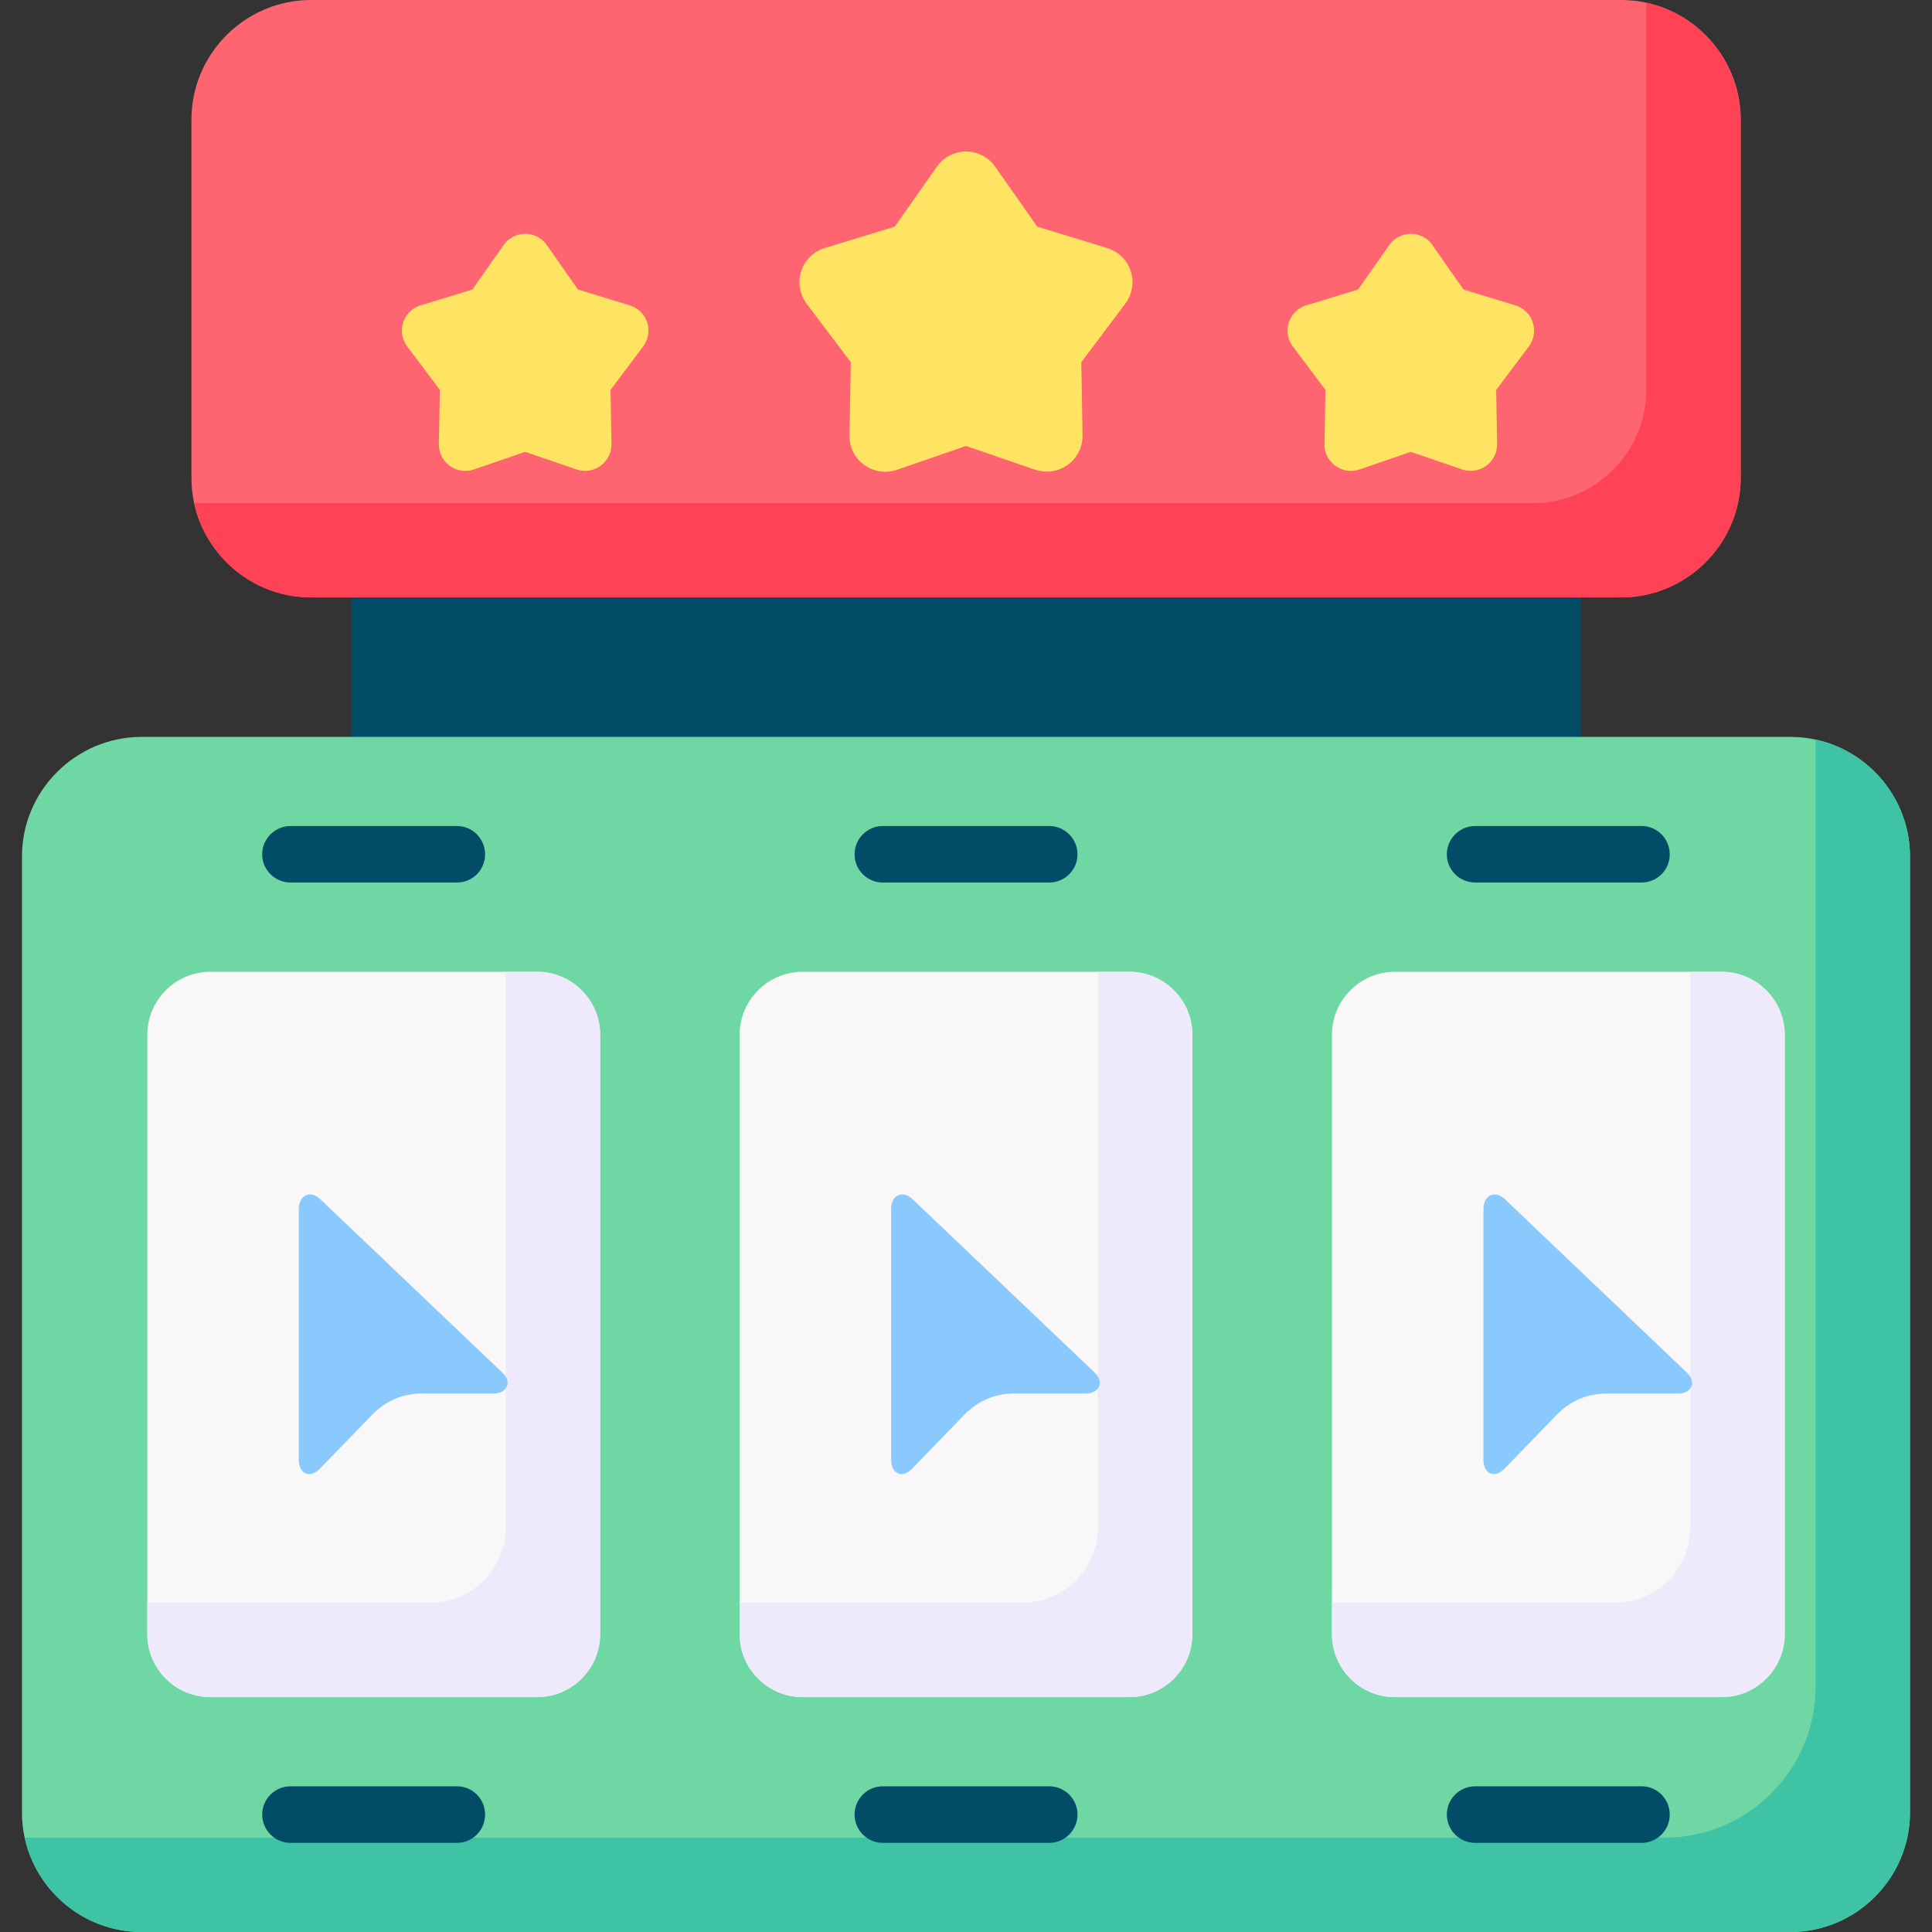
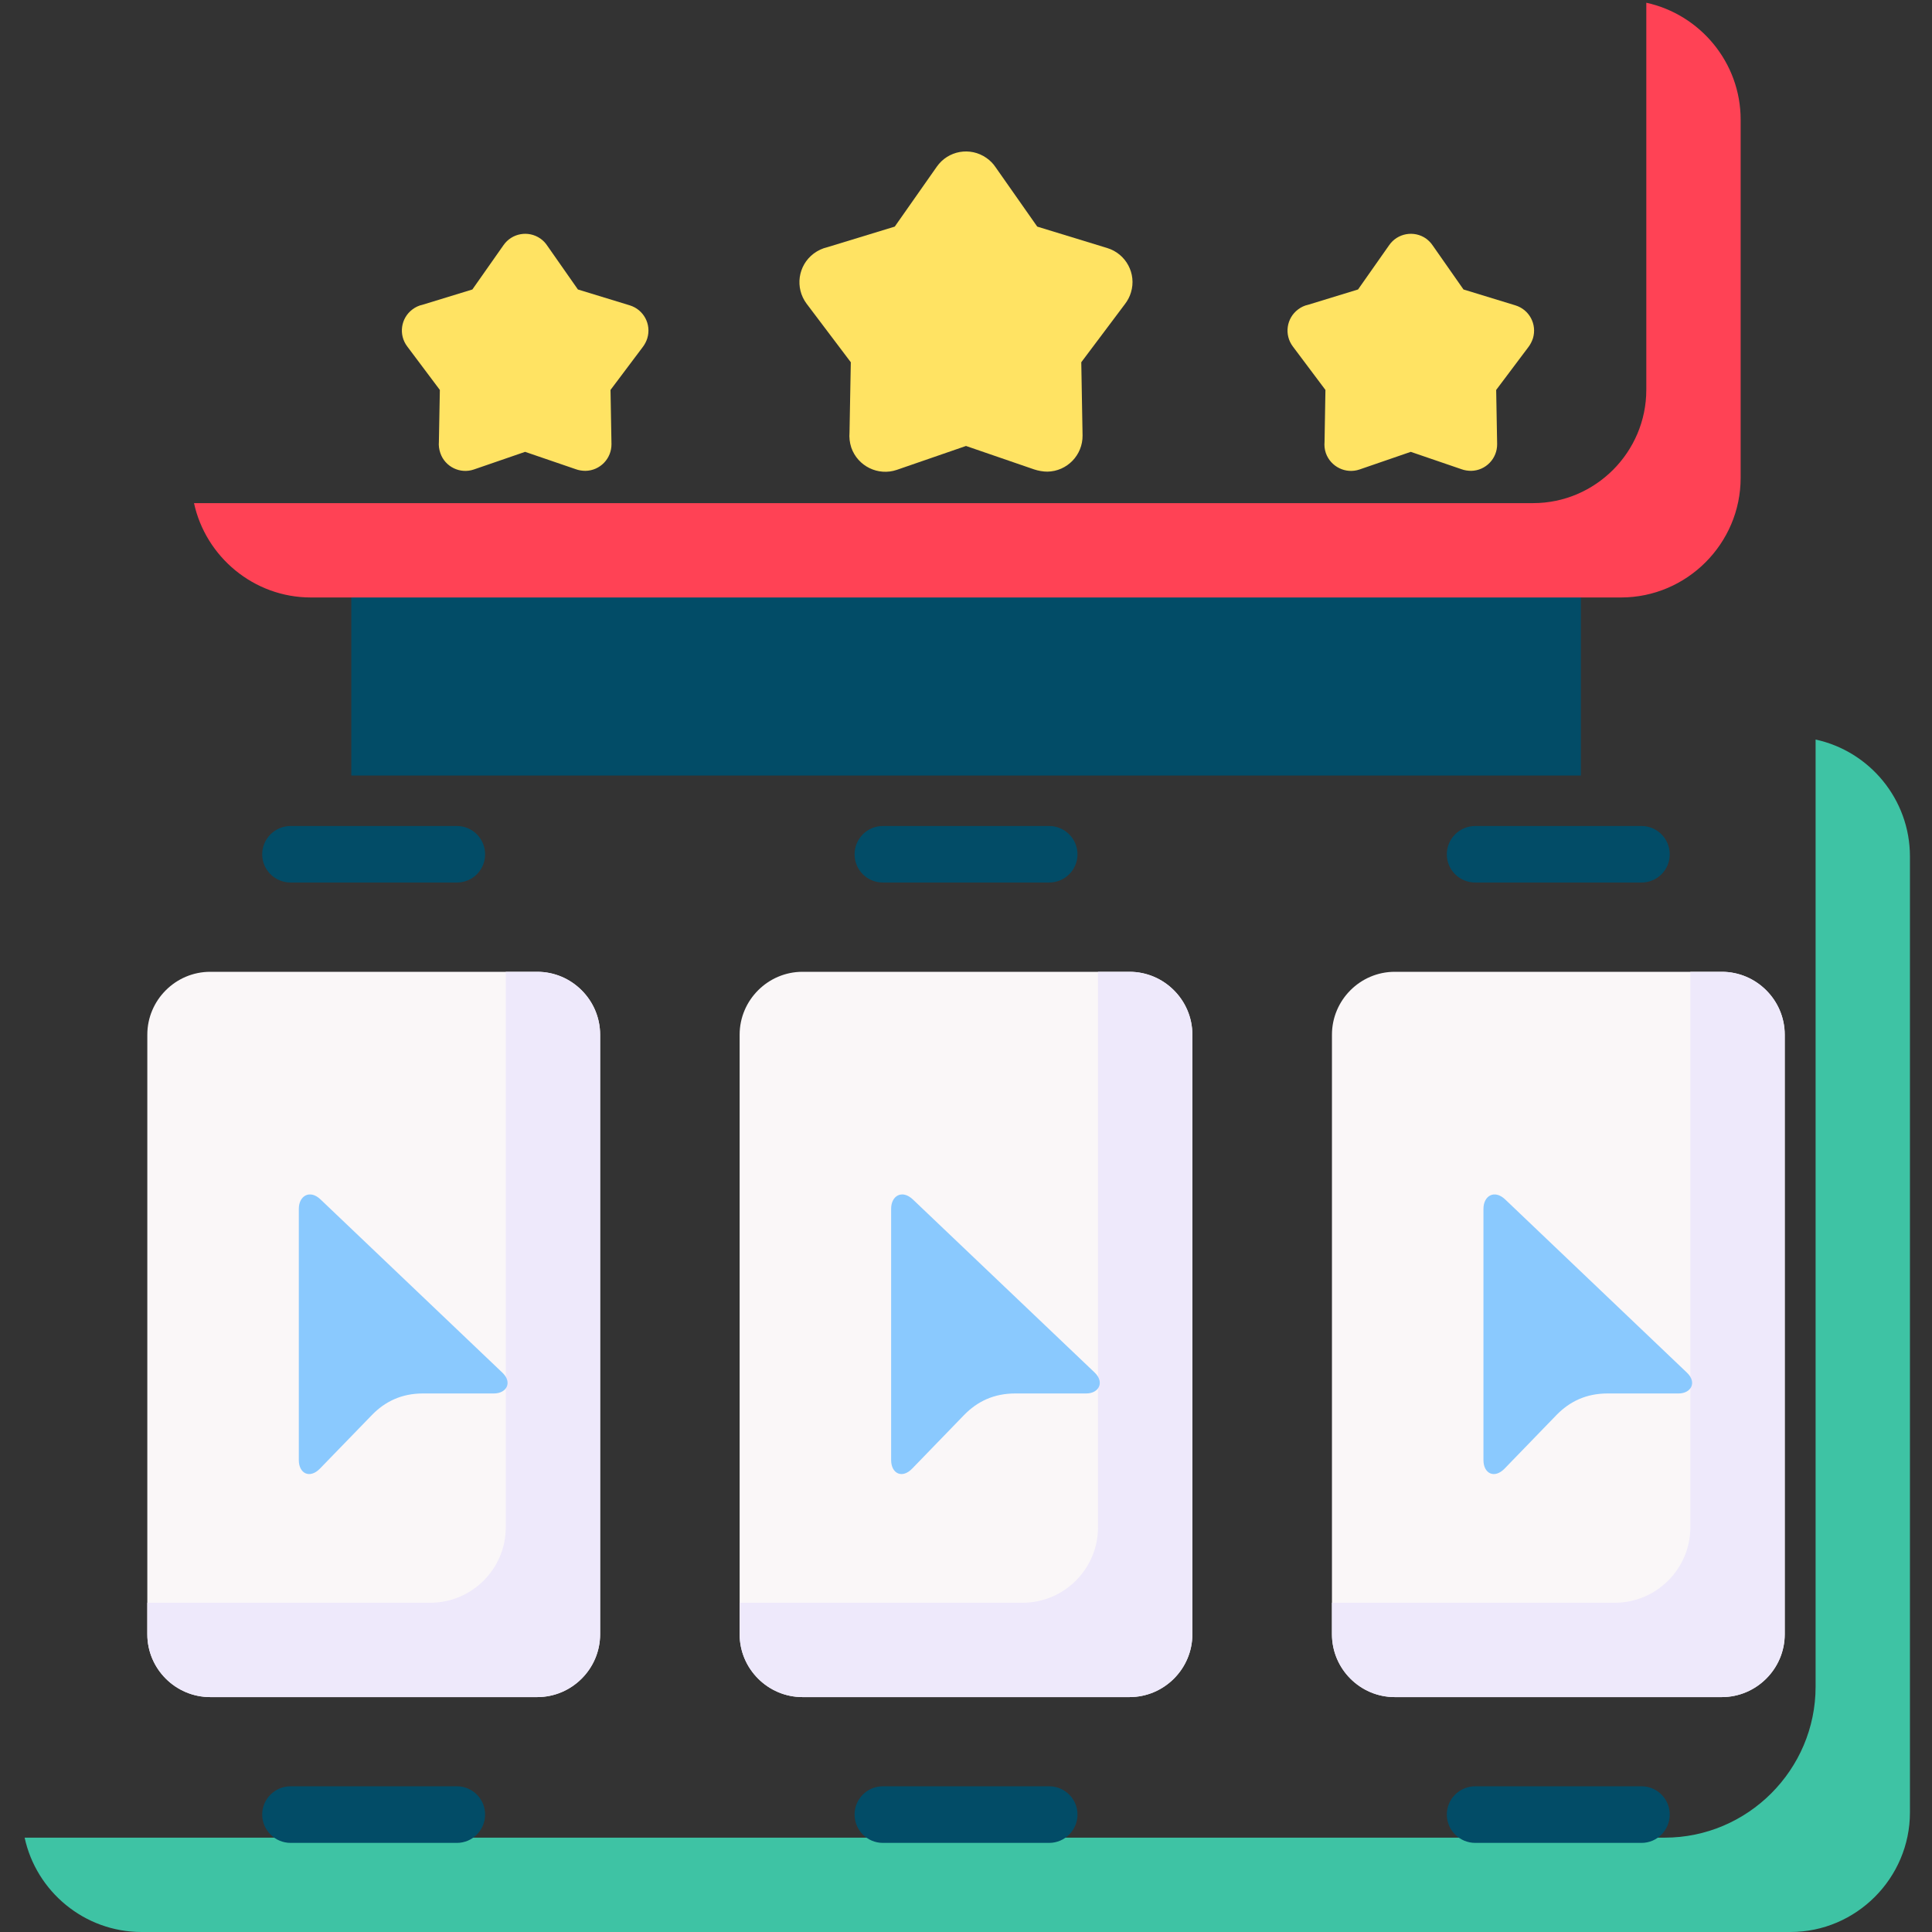
<svg xmlns="http://www.w3.org/2000/svg" width="24" height="24" viewBox="0 0 24 24" fill="none">
  <rect x="0" y="0" width="24" height="24" fill="#333333" stroke="none" />
  <g clip-path="url(#clip0_1592_6122)">
    <path fill-rule="evenodd" clip-rule="evenodd" d="M4.364 6.942H19.638V9.634H4.364V6.942Z" fill="#024C67" />
-     <path fill-rule="evenodd" clip-rule="evenodd" d="M1.759 9.154H22.243C23.058 9.154 23.727 9.822 23.727 10.639V22.516C23.727 23.332 23.058 24 22.243 24H1.759C0.941 24 0.273 23.332 0.273 22.516V10.639C0.273 9.822 0.941 9.154 1.759 9.154Z" fill="#6FD7A3" />
    <path fill-rule="evenodd" clip-rule="evenodd" d="M22.554 9.187C23.223 9.331 23.726 9.929 23.726 10.639V22.515C23.726 23.331 23.058 24 22.242 24H1.758C1.048 24 0.45 23.496 0.306 22.828H20.68C21.711 22.828 22.554 21.984 22.554 20.953V9.187H22.554Z" fill="#3EC3A4" />
-     <path fill-rule="evenodd" clip-rule="evenodd" d="M3.863 0H20.139C20.956 0 21.624 0.668 21.624 1.486V5.936C21.624 6.753 20.956 7.421 20.139 7.421H3.863C3.047 7.421 2.378 6.753 2.378 5.936V1.486C2.378 0.668 3.047 0 3.863 0Z" fill="#FF6471" />
    <path fill-rule="evenodd" clip-rule="evenodd" d="M20.451 0.034C21.118 0.179 21.623 0.776 21.623 1.486V5.936C21.623 6.753 20.954 7.422 20.137 7.422H3.861C3.153 7.422 2.555 6.917 2.41 6.25H19.045C19.818 6.25 20.451 5.617 20.451 4.842V0.034Z" fill="#FF4255" />
    <path d="M6.797 3.05L7.179 3.596L7.823 3.793C7.996 3.846 8.094 4.028 8.041 4.202C8.03 4.239 8.009 4.279 7.986 4.309L7.584 4.844L7.596 5.516C7.598 5.697 7.454 5.846 7.273 5.849C7.232 5.849 7.188 5.842 7.151 5.828L6.523 5.613L5.887 5.832C5.716 5.891 5.528 5.799 5.47 5.628C5.454 5.581 5.448 5.535 5.452 5.488L5.464 4.844L5.059 4.304C4.949 4.159 4.978 3.953 5.123 3.844C5.161 3.815 5.204 3.795 5.248 3.786L5.868 3.596L6.255 3.045C6.359 2.896 6.563 2.86 6.712 2.963C6.747 2.987 6.775 3.017 6.797 3.05Z" fill="#FFE363" />
    <path d="M17.798 3.05L18.18 3.596L18.824 3.793C18.998 3.846 19.095 4.028 19.043 4.202C19.031 4.239 19.011 4.279 18.988 4.309L18.586 4.844L18.598 5.516C18.6 5.697 18.456 5.846 18.275 5.849C18.234 5.849 18.19 5.842 18.153 5.828L17.525 5.613L16.889 5.832C16.718 5.891 16.53 5.799 16.47 5.628C16.454 5.581 16.45 5.535 16.454 5.488L16.465 4.844L16.06 4.304C15.951 4.159 15.98 3.953 16.125 3.844C16.163 3.815 16.206 3.795 16.25 3.786L16.87 3.596L17.257 3.045C17.361 2.896 17.565 2.86 17.714 2.963C17.747 2.987 17.776 3.017 17.798 3.05Z" fill="#FFE363" />
    <path d="M12.368 2.078L12.885 2.815L13.754 3.081C13.988 3.152 14.121 3.4 14.049 3.633C14.034 3.685 14.006 3.737 13.974 3.778L13.432 4.5L13.448 5.409C13.451 5.653 13.256 5.855 13.011 5.859C12.957 5.859 12.897 5.848 12.846 5.831L12 5.54L11.14 5.837C10.908 5.916 10.655 5.791 10.575 5.56C10.554 5.496 10.548 5.433 10.553 5.371L10.569 4.5L10.02 3.773C9.873 3.576 9.911 3.299 10.108 3.15C10.16 3.111 10.217 3.085 10.277 3.071L11.115 2.815L11.637 2.071C11.777 1.87 12.053 1.821 12.254 1.962C12.3 1.994 12.339 2.034 12.368 2.078Z" fill="#FFE363" />
    <path fill-rule="evenodd" clip-rule="evenodd" d="M2.612 12.072H6.674C7.103 12.072 7.455 12.424 7.455 12.853V20.301C7.455 20.731 7.103 21.082 6.674 21.082H2.612C2.181 21.082 1.83 20.731 1.83 20.301V12.853C1.83 12.424 2.181 12.072 2.612 12.072Z" fill="#FAF7F8" />
    <path fill-rule="evenodd" clip-rule="evenodd" d="M9.969 12.072H14.031C14.461 12.072 14.812 12.424 14.812 12.853V20.301C14.812 20.731 14.461 21.082 14.031 21.082H9.969C9.54 21.082 9.188 20.731 9.188 20.301V12.853C9.188 12.424 9.54 12.072 9.969 12.072Z" fill="#FAF7F8" />
    <path fill-rule="evenodd" clip-rule="evenodd" d="M17.326 12.072H21.389C21.818 12.072 22.171 12.424 22.171 12.853V20.301C22.171 20.731 21.818 21.082 21.389 21.082H17.326C16.897 21.082 16.546 20.731 16.546 20.301V12.853C16.546 12.424 16.897 12.072 17.326 12.072Z" fill="#FAF7F8" />
    <path fill-rule="evenodd" clip-rule="evenodd" d="M6.283 12.072H6.674C7.103 12.072 7.455 12.424 7.455 12.853V20.301C7.455 20.731 7.103 21.082 6.674 21.082H2.612C2.181 21.082 1.83 20.731 1.83 20.301V19.91H5.346C5.862 19.91 6.283 19.489 6.283 18.973V12.072Z" fill="#EEE9FB" />
    <path fill-rule="evenodd" clip-rule="evenodd" d="M13.64 12.072H14.031C14.461 12.072 14.812 12.424 14.812 12.853V20.301C14.812 20.731 14.461 21.082 14.031 21.082H9.969C9.54 21.082 9.188 20.731 9.188 20.301V19.91H12.703C13.219 19.91 13.64 19.489 13.64 18.973V12.072Z" fill="#EEE9FB" />
    <path fill-rule="evenodd" clip-rule="evenodd" d="M20.998 12.072H21.389C21.818 12.072 22.17 12.424 22.17 12.853V20.301C22.17 20.731 21.818 21.082 21.389 21.082H17.326C16.896 21.082 16.546 20.731 16.546 20.301V19.91H20.06C20.576 19.91 20.998 19.489 20.998 18.973V12.072H20.998Z" fill="#EEE9FB" />
    <path fill-rule="evenodd" clip-rule="evenodd" d="M3.974 18.244L4.62 17.578C4.782 17.411 4.987 17.31 5.255 17.31H6.136C6.293 17.31 6.369 17.173 6.24 17.051L3.983 14.901C3.851 14.773 3.712 14.853 3.712 15.017V18.138C3.712 18.305 3.848 18.373 3.974 18.244Z" fill="#8AC9FE" />
    <path fill-rule="evenodd" clip-rule="evenodd" d="M11.331 18.244L11.976 17.578C12.139 17.411 12.343 17.31 12.613 17.31H13.494C13.649 17.31 13.725 17.173 13.598 17.05L11.341 14.901C11.207 14.773 11.07 14.853 11.07 15.016V18.137C11.07 18.305 11.206 18.373 11.331 18.244Z" fill="#8AC9FE" />
    <path fill-rule="evenodd" clip-rule="evenodd" d="M18.69 18.244L19.335 17.578C19.498 17.411 19.702 17.31 19.971 17.31H20.852C21.007 17.31 21.084 17.173 20.955 17.051L18.699 14.901C18.566 14.773 18.428 14.853 18.428 15.017V18.138C18.428 18.305 18.564 18.373 18.69 18.244Z" fill="#8AC9FE" />
    <path d="M3.61 22.893C3.416 22.893 3.257 22.735 3.257 22.541C3.257 22.347 3.416 22.19 3.61 22.19H5.676C5.87 22.19 6.026 22.347 6.026 22.541C6.026 22.735 5.87 22.893 5.676 22.893H3.61ZM18.326 10.963C18.131 10.963 17.973 10.807 17.973 10.613C17.973 10.419 18.131 10.261 18.326 10.261H20.392C20.586 10.261 20.742 10.419 20.742 10.613C20.742 10.807 20.586 10.963 20.392 10.963H18.326ZM10.967 10.963C10.773 10.963 10.616 10.807 10.616 10.613C10.616 10.419 10.773 10.261 10.967 10.261H13.033C13.227 10.261 13.385 10.419 13.385 10.613C13.385 10.807 13.227 10.963 13.033 10.963H10.967ZM3.61 10.963C3.416 10.963 3.257 10.807 3.257 10.613C3.257 10.419 3.416 10.261 3.61 10.261H5.676C5.87 10.261 6.026 10.419 6.026 10.613C6.026 10.807 5.87 10.963 5.676 10.963H3.61ZM18.326 22.893C18.131 22.893 17.973 22.735 17.973 22.541C17.973 22.347 18.131 22.19 18.326 22.19H20.392C20.586 22.19 20.742 22.347 20.742 22.541C20.742 22.735 20.586 22.893 20.392 22.893H18.326ZM10.967 22.893C10.773 22.893 10.616 22.735 10.616 22.541C10.616 22.347 10.773 22.19 10.967 22.19H13.033C13.227 22.19 13.385 22.347 13.385 22.541C13.385 22.735 13.227 22.893 13.033 22.893H10.967Z" fill="#024C67" />
  </g>
  <defs>
    <clipPath id="clip0_1592_6122">
      <rect width="24" height="24" fill="white" />
    </clipPath>
  </defs>
</svg>